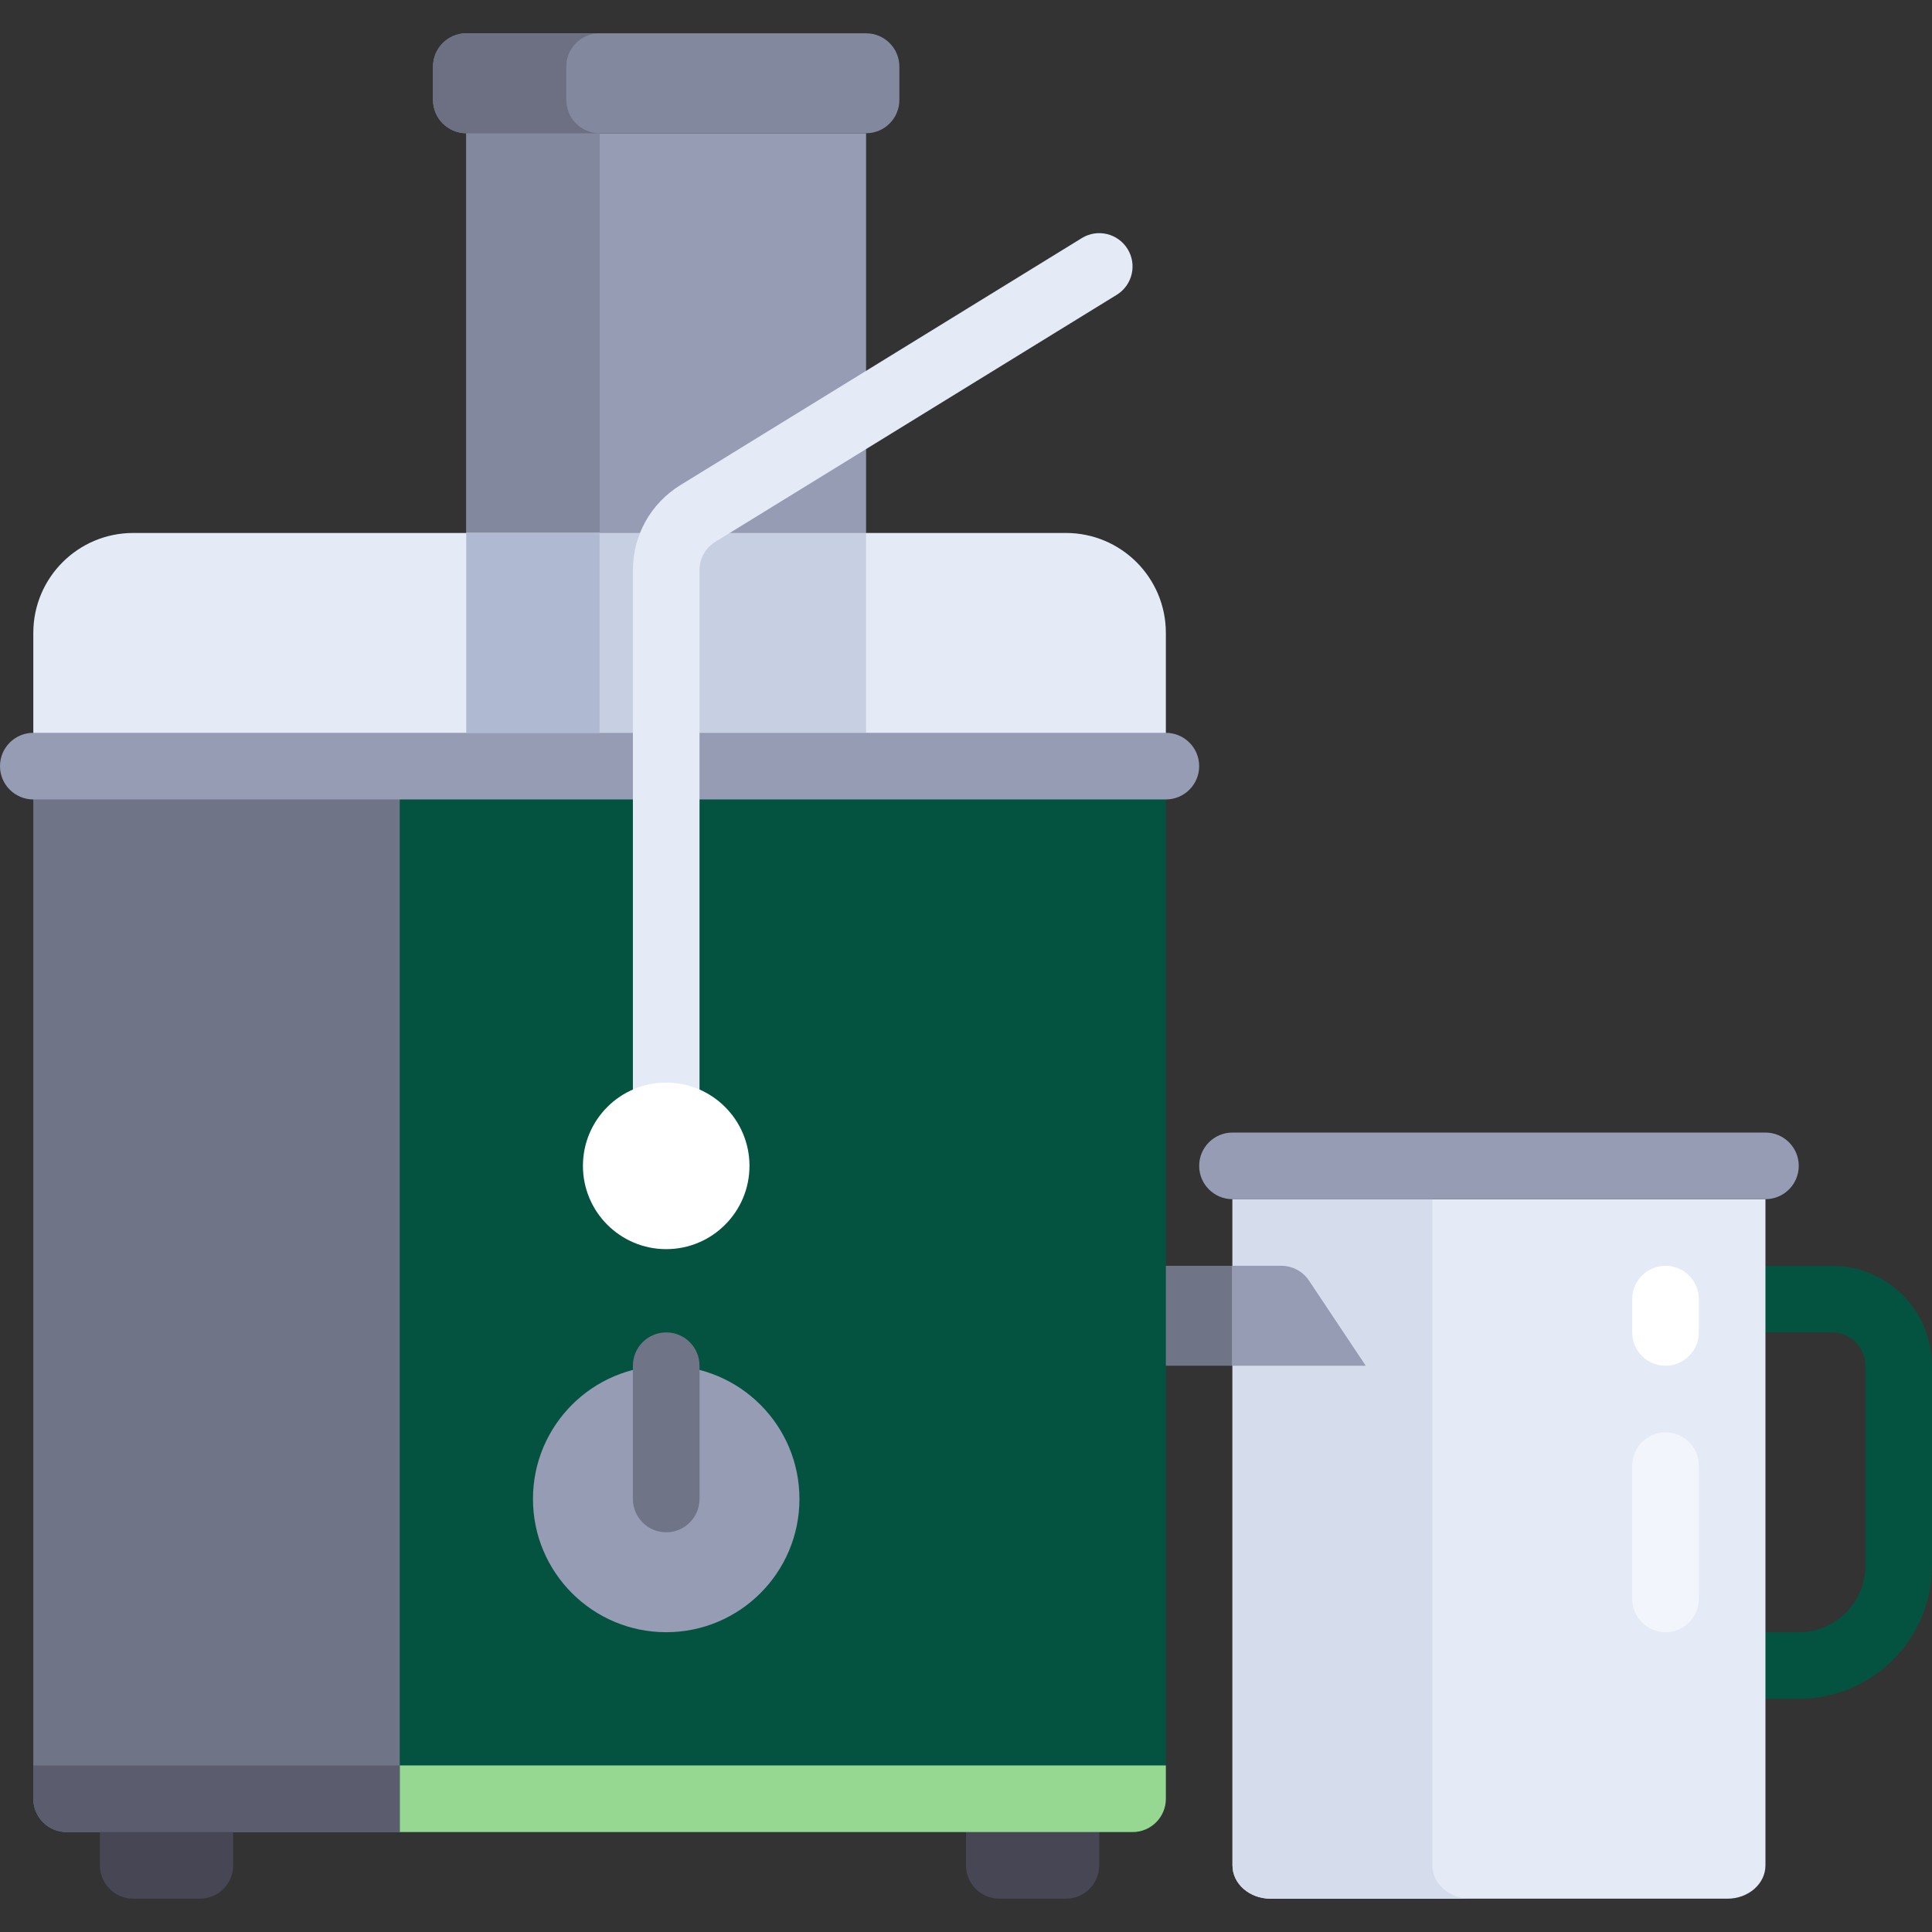
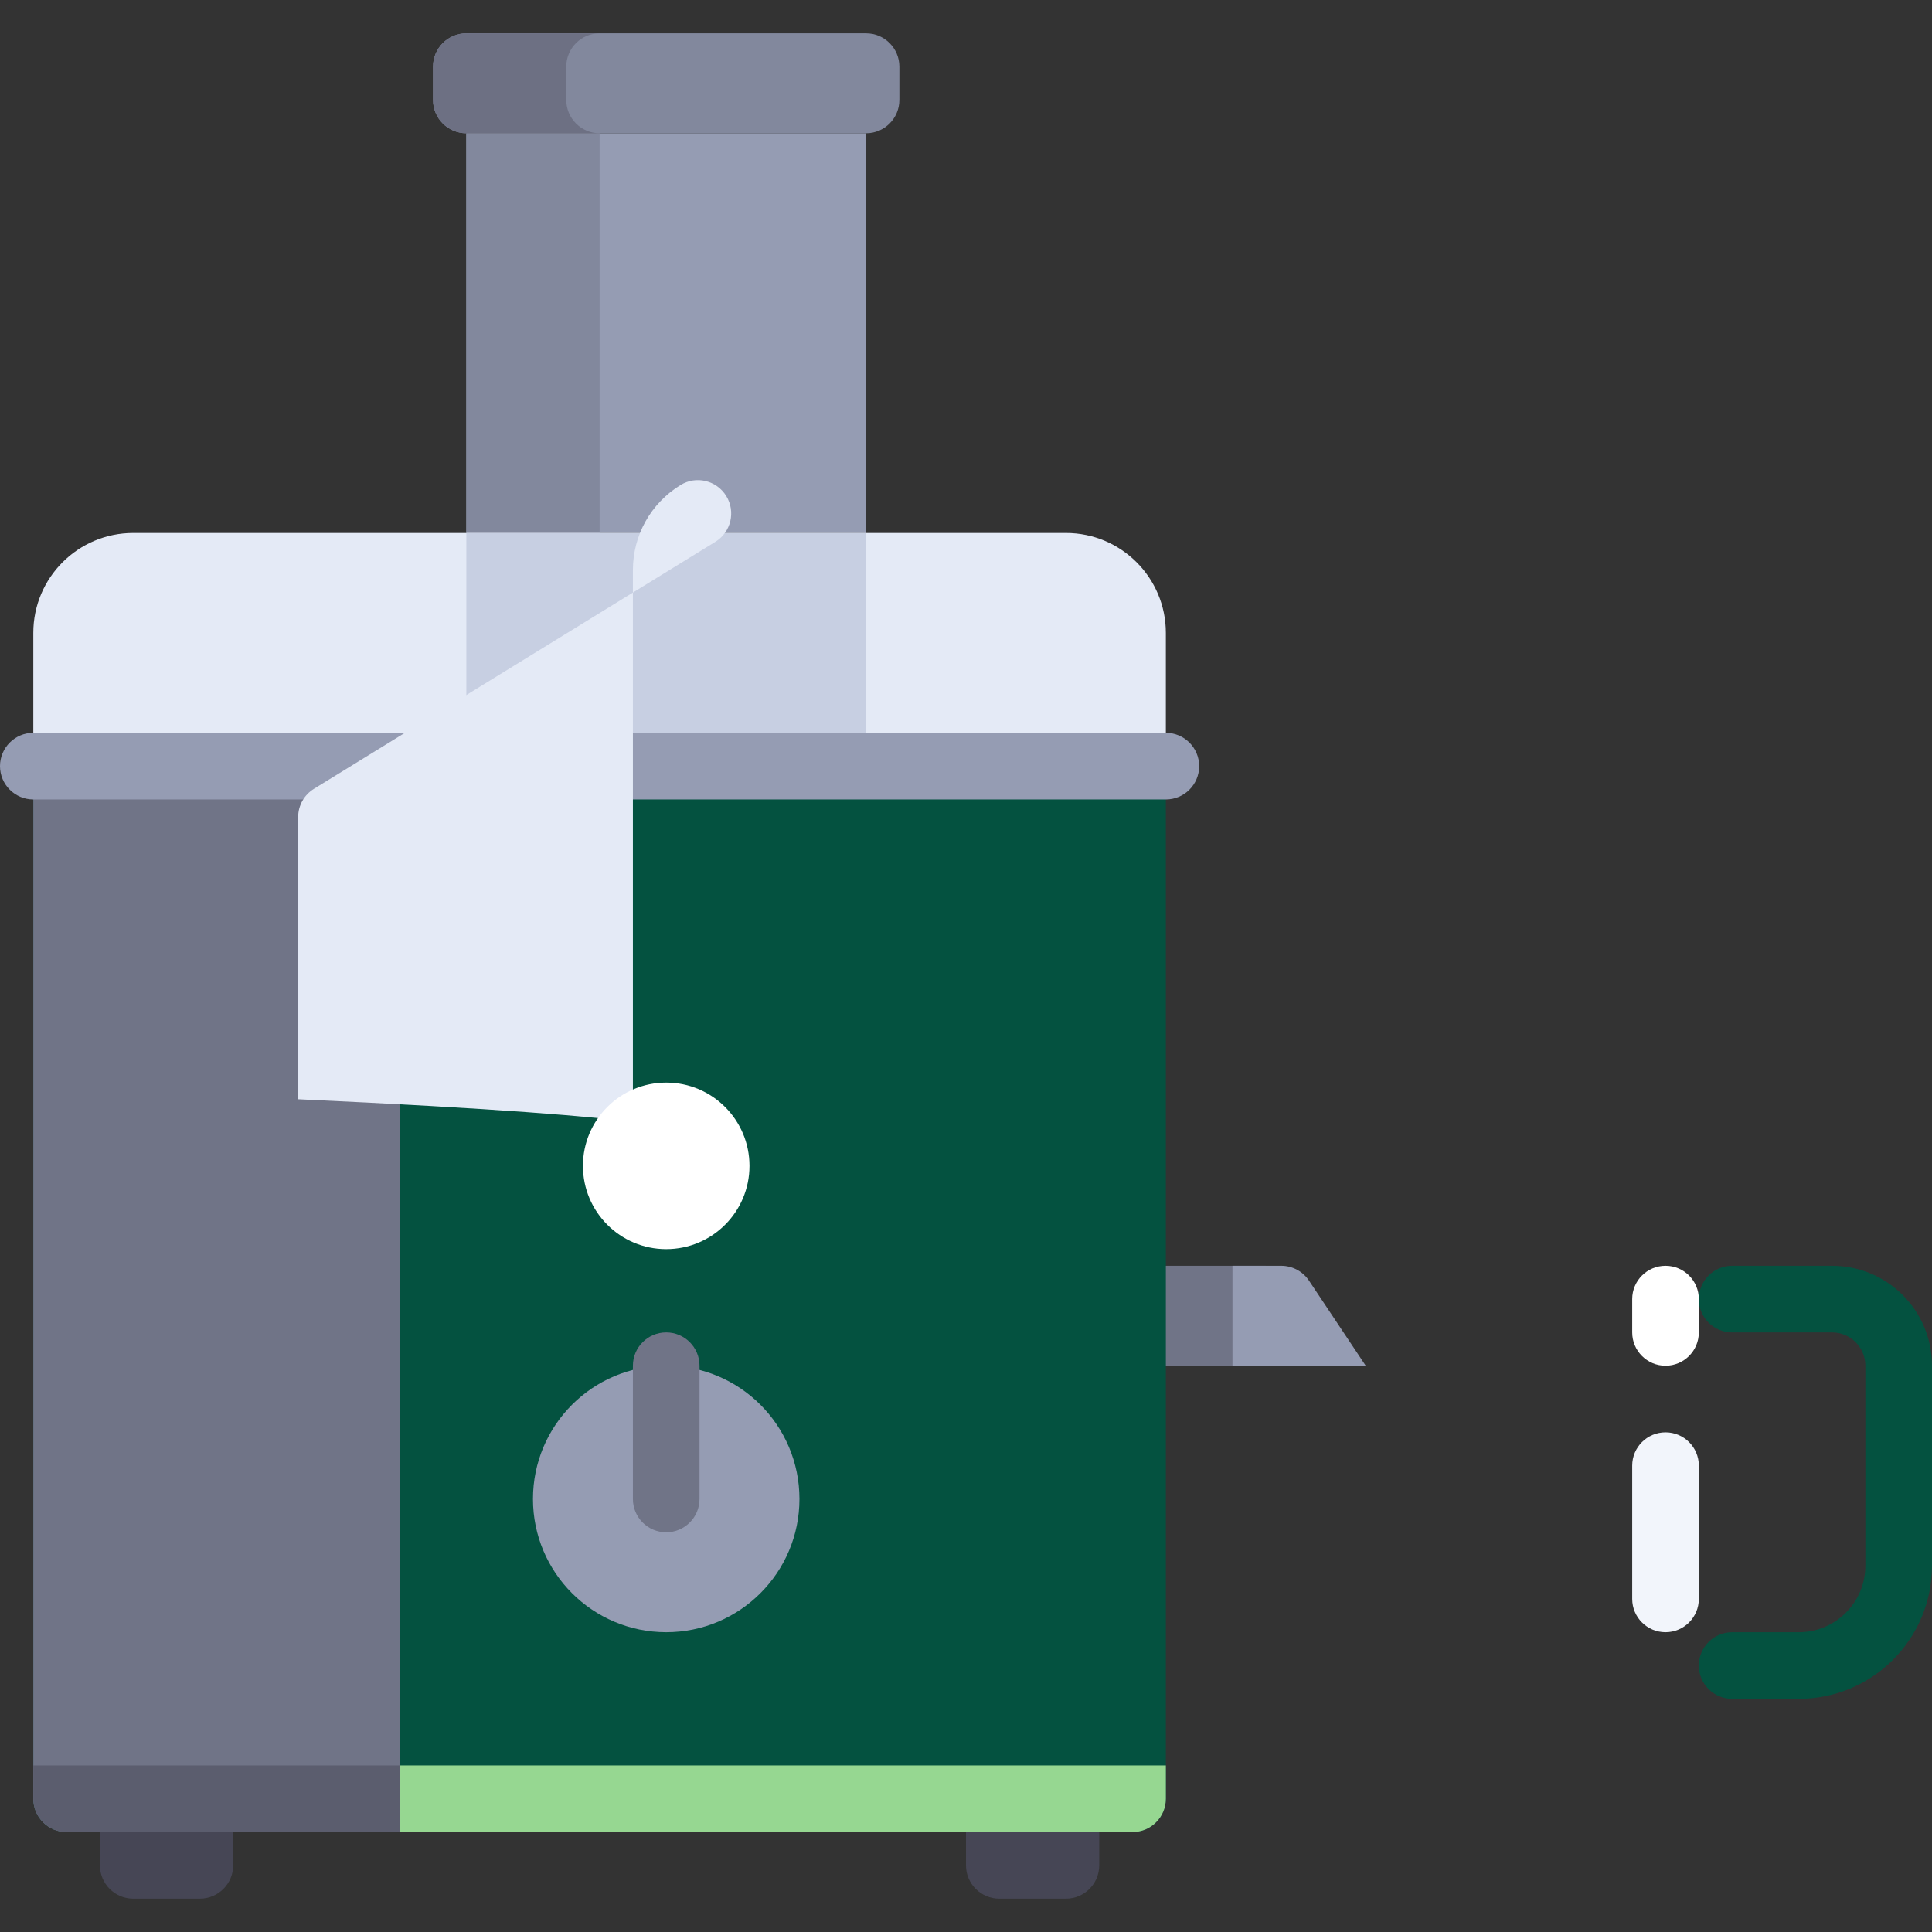
<svg xmlns="http://www.w3.org/2000/svg" fill="#000000" height="800px" width="800px" xml:space="preserve" viewBox="0 0 512 512" id="Layer_1" version="1.1">
  <rect x="0" y="0" width="512" height="512" fill="#333333" stroke="none" />
  <g stroke-width="0" id="SVGRepo_bgCarrier" />
  <g stroke-linejoin="round" stroke-linecap="round" id="SVGRepo_tracerCarrier" />
  <g id="SVGRepo_iconCarrier">
    <rect height="26.483" width="35.31" style="fill:#707487;" y="335.448" x="300.138" />
    <path d="M485.517,335.448h-26.483c-4.875,0-8.828,3.953-8.828,8.828l0,0c0,4.875,3.953,8.828,8.828,8.828 h26.483c4.875,0,8.828,3.953,8.828,8.828v52.966c0,9.751-7.904,17.655-17.655,17.655h-17.655c-4.875,0-8.828,3.953-8.828,8.828l0,0 c0,4.875,3.953,8.828,8.828,8.828h17.655c19.501,0,35.31-15.809,35.31-35.31v-52.966C512,347.305,500.143,335.448,485.517,335.448z" style="fill:#04524080;" />
    <rect height="105.931" width="105.931" style="fill:#959CB3;" y="35.31" x="123.586" />
    <rect height="105.931" width="35.31" style="fill:#82889D;" y="35.31" x="123.586" />
    <path d="M8.828,203.034V476.69c0,4.875,3.953,8.828,8.828,8.828h282.483c4.875,0,8.828-3.953,8.828-8.828 V203.034H8.828z" style="fill:#04524080;" />
    <path d="M8.828,194.207V476.69c0,4.875,3.953,8.828,8.828,8.828h88.276v-291.31H8.828z" style="fill:#707487;" />
    <g>
      <path d="M282.483,141.241H35.31c-14.626,0-26.483,11.857-26.483,26.483v35.31h300.138v-35.31 C308.966,153.098,297.109,141.241,282.483,141.241z" style="fill:#E4EAF6;" />
-       <path d="M326.621,317.793v176.552c0,4.875,4.516,8.828,10.089,8.828h121.064 c5.572,0,10.089-3.953,10.089-8.828V317.793H326.621z" style="fill:#E4EAF6;" />
    </g>
-     <path d="M379.586,494.345V317.793h-52.966v176.552c0,4.875,4.516,8.828,10.089,8.828h52.966 C384.103,503.172,379.586,499.22,379.586,494.345z" style="fill:#D5DCEC;" />
    <g>
      <path d="M52.966,503.172H35.31c-4.875,0-8.828-3.953-8.828-8.828V476.69h35.31v17.655 C61.793,499.22,57.841,503.172,52.966,503.172z" style="fill:#464655;" />
      <path d="M282.483,503.172h-17.655c-4.875,0-8.828-3.953-8.828-8.828V476.69h35.31v17.655 C291.31,499.22,287.358,503.172,282.483,503.172z" style="fill:#464655;" />
    </g>
    <path d="M308.966,476.69v-8.828H105.931v17.655h194.207C305.013,485.517,308.966,481.565,308.966,476.69z" style="fill:#96D791;" />
    <path d="M8.828,476.69v-8.828h97.103v17.655H17.655C12.78,485.517,8.828,481.565,8.828,476.69z" style="fill:#5B5D6E;" />
    <path d="M229.517,35.31H123.586c-4.875,0-8.828-3.953-8.828-8.828v-8.828c0-4.875,3.953-8.828,8.828-8.828 h105.931c4.875,0,8.828,3.953,8.828,8.828v8.828C238.345,31.358,234.392,35.31,229.517,35.31z" style="fill:#82889D;" />
    <rect height="52.966" width="105.931" style="fill:#C7CFE2;" y="141.241" x="123.586" />
    <path d="M308.966,211.862H8.828c-4.875,0-8.828-3.953-8.828-8.828l0,0c0-4.875,3.953-8.828,8.828-8.828 h300.138c4.875,0,8.828,3.953,8.828,8.828l0,0C317.793,207.91,313.841,211.862,308.966,211.862z" style="fill:#959CB3;" />
-     <path d="M176.552,300.138c-4.875,0-8.828-3.953-8.828-8.828V151.107c0-9.263,4.712-17.694,12.599-22.556 l106.362-65.449c4.134-2.564,9.582-1.267,12.142,2.892c2.556,4.151,1.263,9.587-2.892,12.142l-106.358,65.449 c-2.625,1.621-4.199,4.431-4.199,7.521V291.31C185.379,296.185,181.427,300.138,176.552,300.138z" style="fill:#E4EAF6;" />
+     <path d="M176.552,300.138c-4.875,0-8.828-3.953-8.828-8.828V151.107c0-9.263,4.712-17.694,12.599-22.556 c4.134-2.564,9.582-1.267,12.142,2.892c2.556,4.151,1.263,9.587-2.892,12.142l-106.358,65.449 c-2.625,1.621-4.199,4.431-4.199,7.521V291.31C185.379,296.185,181.427,300.138,176.552,300.138z" style="fill:#E4EAF6;" />
    <circle r="22.069" cy="308.966" cx="176.552" style="fill:#FFFFFF;" />
    <circle r="35.31" cy="397.241" cx="176.552" style="fill:#959CB3;" />
    <path d="M176.552,406.069c-4.875,0-8.828-3.953-8.828-8.828v-35.31c0-4.875,3.953-8.828,8.828-8.828 s8.828,3.953,8.828,8.828v35.31C185.379,402.116,181.427,406.069,176.552,406.069z" style="fill:#707487;" />
    <g>
-       <path d="M467.862,317.793H326.621c-4.875,0-8.828-3.953-8.828-8.828l0,0c0-4.875,3.953-8.828,8.828-8.828 h141.241c4.875,0,8.828,3.953,8.828,8.828l0,0C476.69,313.841,472.737,317.793,467.862,317.793z" style="fill:#959CB3;" />
      <path d="M339.552,335.448h-12.931v26.483h35.31l-15.034-22.552 C345.259,336.924,342.503,335.448,339.552,335.448z" style="fill:#959CB3;" />
    </g>
    <path d="M441.379,361.931L441.379,361.931c-4.875,0-8.828-3.953-8.828-8.828v-8.828 c0-4.875,3.953-8.828,8.828-8.828l0,0c4.875,0,8.828,3.953,8.828,8.828v8.828C450.207,357.978,446.254,361.931,441.379,361.931z" style="fill:#FFFFFF;" />
    <path d="M441.379,432.552L441.379,432.552c-4.875,0-8.828-3.953-8.828-8.828v-35.31 c0-4.875,3.953-8.828,8.828-8.828l0,0c4.875,0,8.828,3.953,8.828,8.828v35.31C450.207,428.599,446.254,432.552,441.379,432.552z" style="fill:#F2F5FB;" />
-     <rect height="52.966" width="35.31" style="fill:#AFB9D2;" y="141.241" x="123.586" />
    <path d="M150.069,26.483v-8.828c0-4.875,3.953-8.828,8.828-8.828h-35.31c-4.875,0-8.828,3.953-8.828,8.828 v8.828c0,4.875,3.953,8.828,8.828,8.828h35.31C154.022,35.31,150.069,31.358,150.069,26.483z" style="fill:#6D7083;" />
  </g>
</svg>